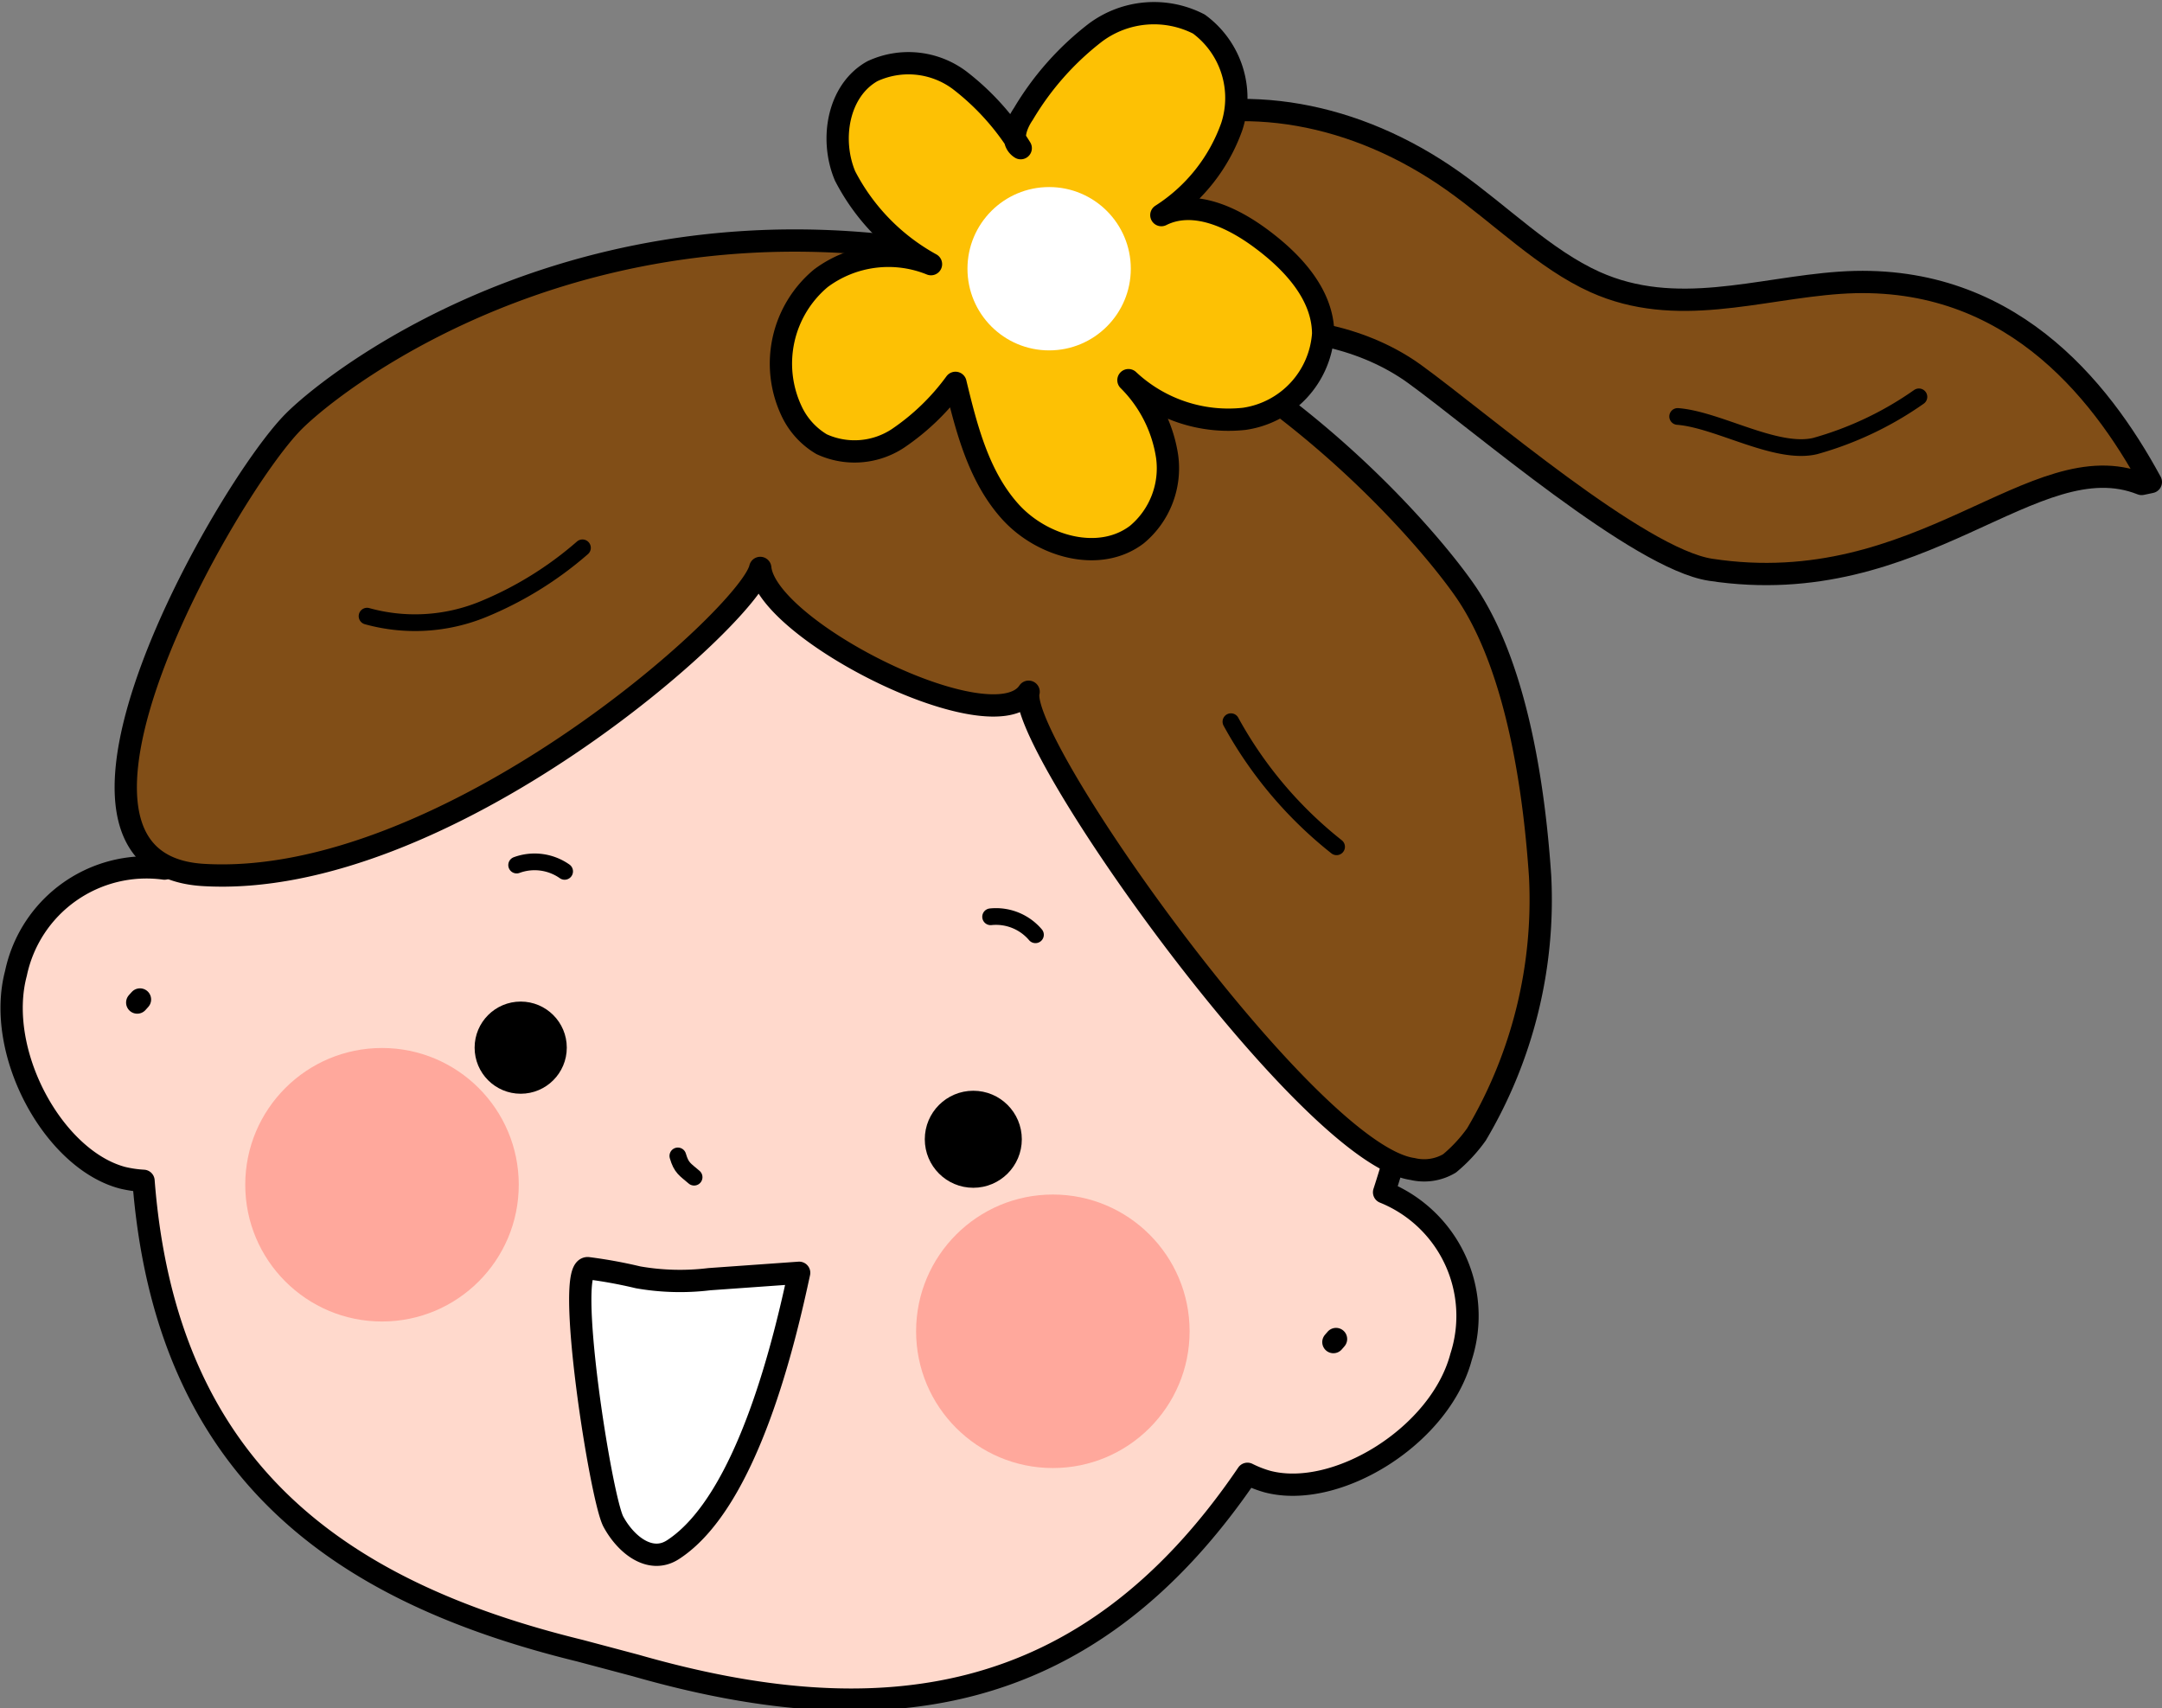
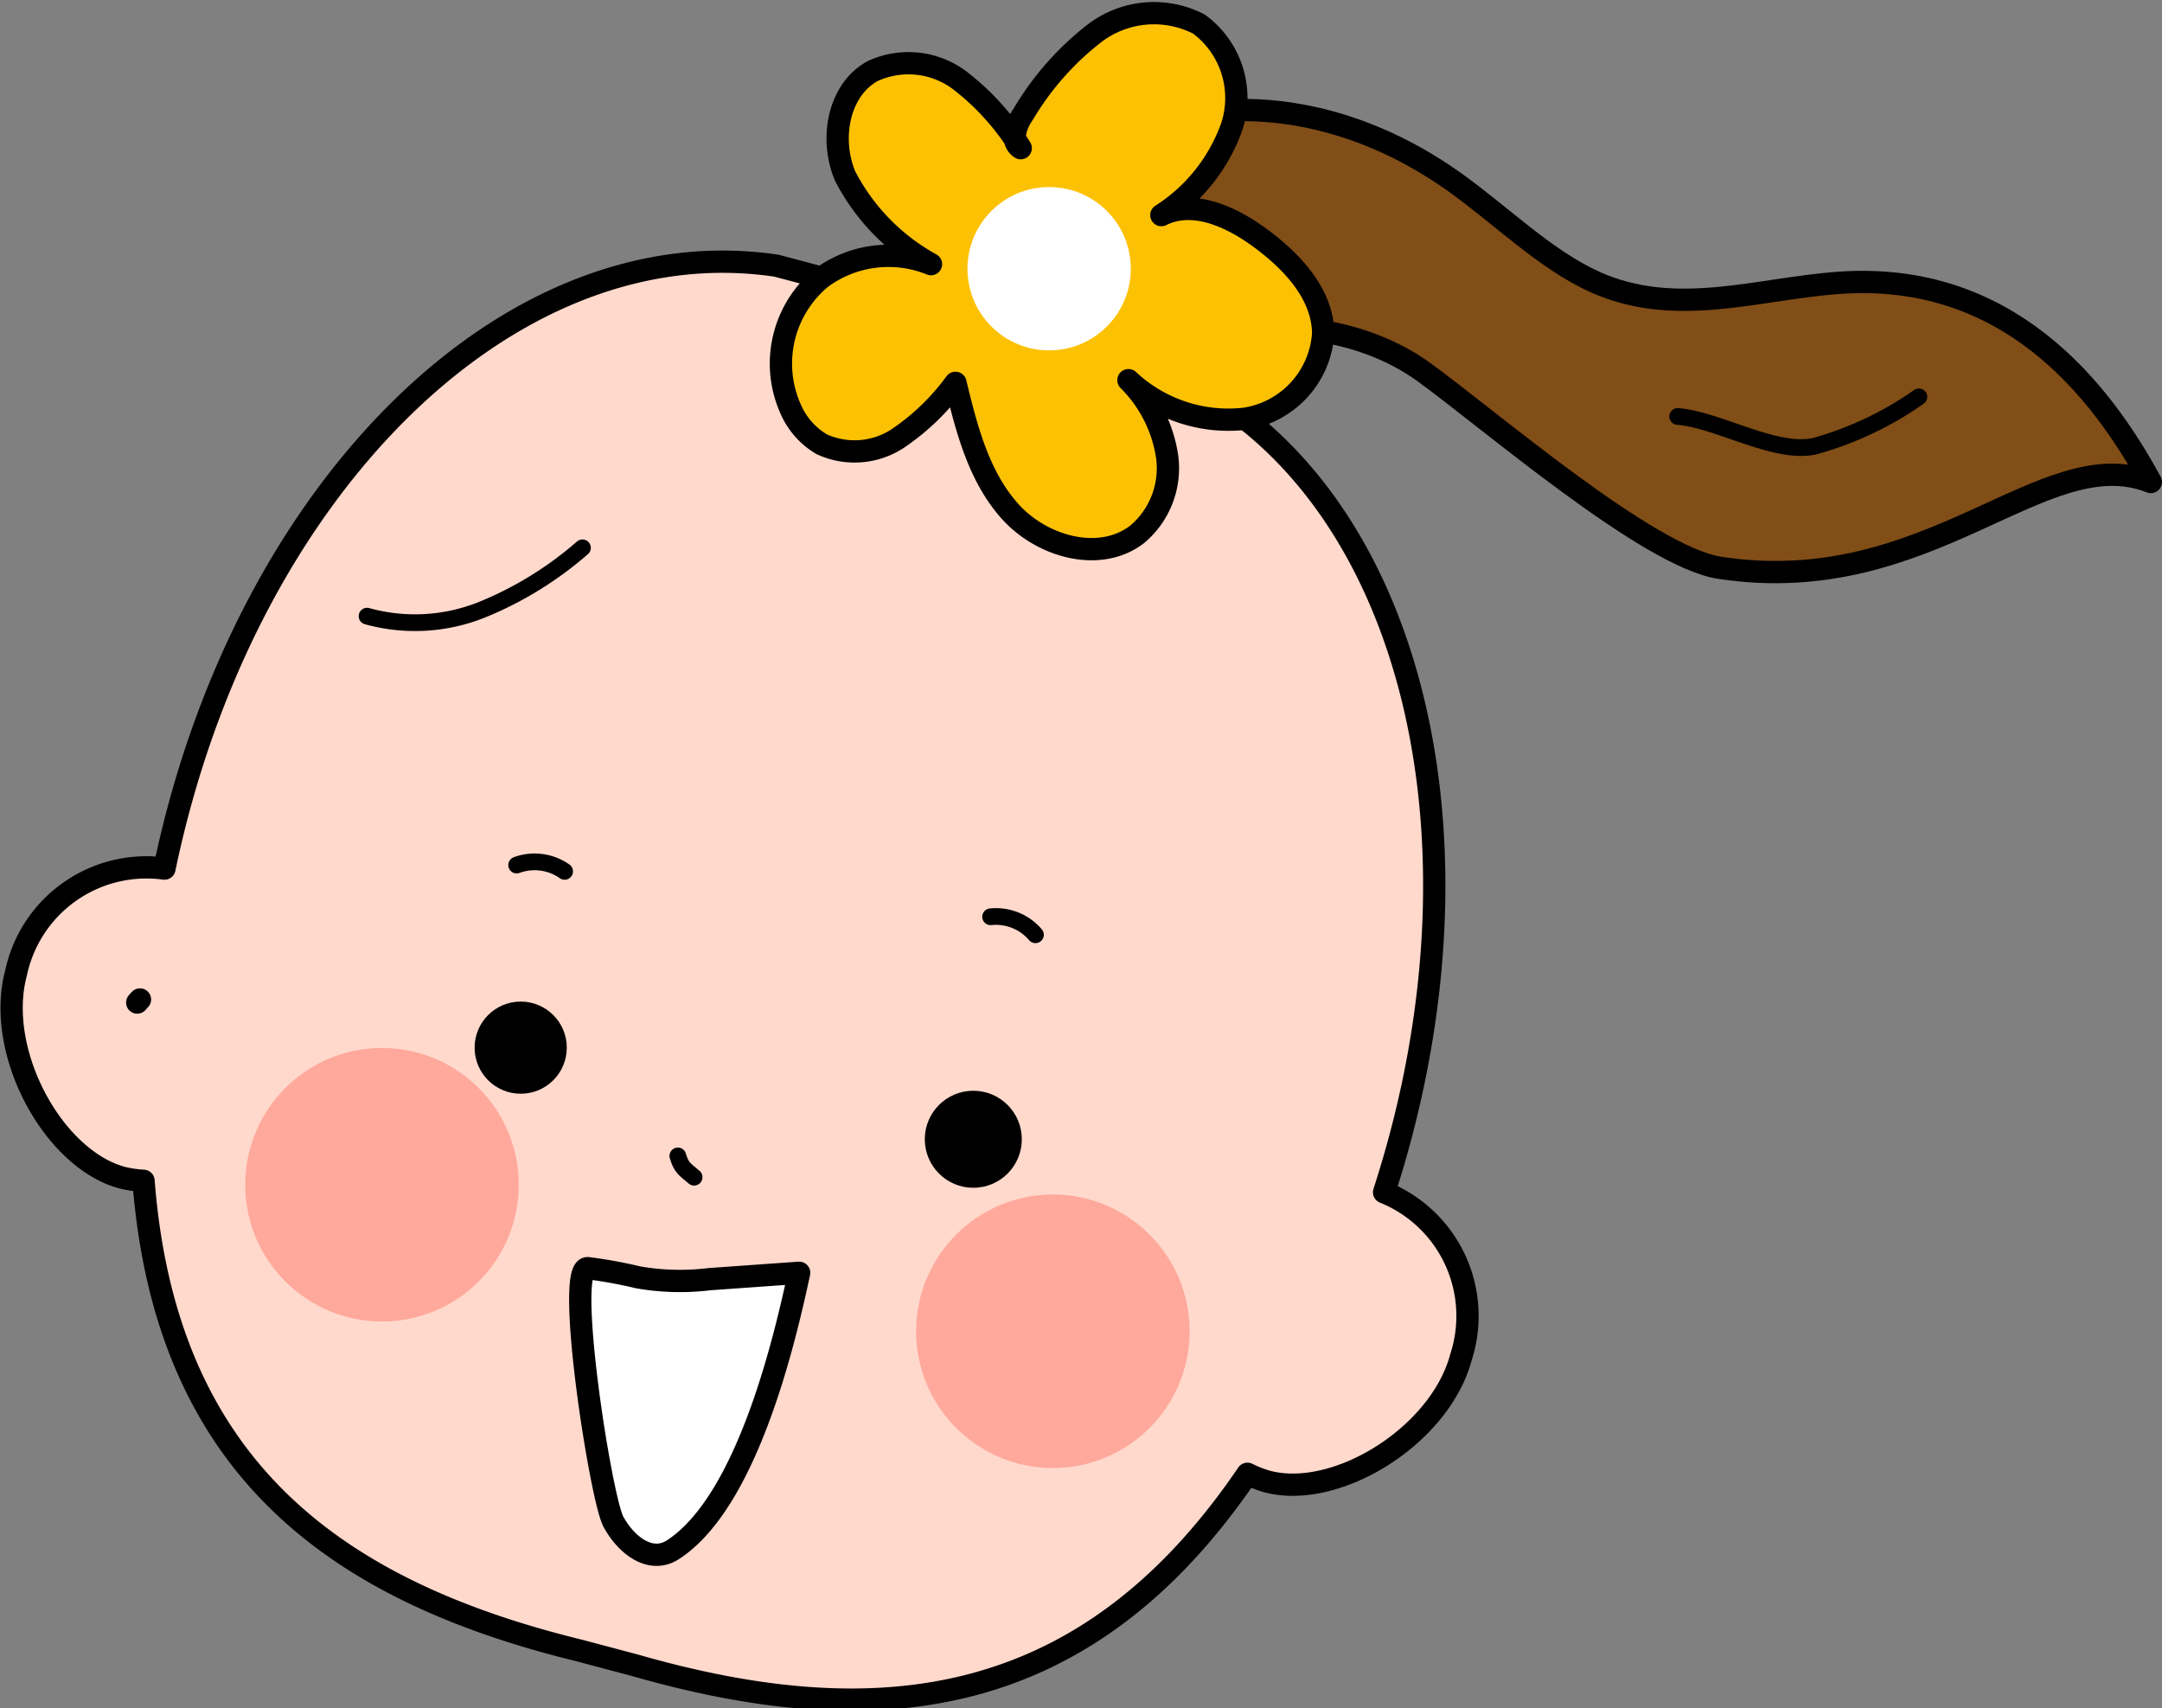
<svg xmlns="http://www.w3.org/2000/svg" width="97.022" height="76.66" viewBox="0 0 97.022 76.66">
  <rect x="0" y="0" width="97.022" height="76.66" fill="#808080" stroke="none" />
  <g id="그룹_10956" data-name="그룹 10956" transform="translate(-338.975 -188.127)">
    <g id="그룹_10953" data-name="그룹 10953" transform="translate(339.496 199.872)">
      <g id="그룹_10952" data-name="그룹 10952">
        <g id="그룹_10951" data-name="그룹 10951">
          <path id="패스_826" data-name="패스 826" d="M401.087,234.686c5.334-16.438.931-32.7-10.443-37.115l-16.816-4.464c-12.064-1.809-23.953,10.134-27.473,27.053a5.985,5.985,0,0,0-6.664,4.7c-.941,3.546,1.679,8.351,4.781,9.174a5.276,5.276,0,0,0,.944.138c1,12.918,8.674,18.416,19.58,21.084l2.5.664c10.795,3.091,20.182,2.121,27.46-8.6a5.051,5.051,0,0,0,.886.346c3.1.825,7.761-2.047,8.7-5.593A5.985,5.985,0,0,0,401.087,234.686Z" transform="translate(-339.496 -192.927)" fill="#ffd9cc" stroke="#000" stroke-linecap="round" stroke-linejoin="round" stroke-width="1" />
          <path id="패스_827" data-name="패스 827" d="M341.752,205.446l-.124.138" transform="translate(-335.991 -172.339)" fill="none" stroke="#000" stroke-linecap="round" stroke-linejoin="round" stroke-width="1" />
-           <path id="패스_828" data-name="패스 828" d="M362.046,211.208l-.119.138" transform="translate(-302.611 -162.864)" fill="none" stroke="#000" stroke-linecap="round" stroke-linejoin="round" stroke-width="1" />
          <circle id="타원_98" data-name="타원 98" cx="6.137" cy="6.137" r="6.137" transform="translate(10.485 35.284)" fill="#ffa89c" />
          <circle id="타원_99" data-name="타원 99" cx="6.137" cy="6.137" r="6.137" transform="translate(40.59 41.86)" fill="#ffa89c" />
          <g id="그룹_10950" data-name="그룹 10950" transform="translate(20.778 33.201)">
            <path id="패스_829" data-name="패스 829" d="M350.8,208.1c.159.547.32.6.73.955" transform="translate(-341.68 -201.174)" fill="none" stroke="#000" stroke-linecap="round" stroke-linejoin="round" stroke-width="0.75" />
            <circle id="타원_100" data-name="타원 100" cx="2.177" cy="2.177" r="2.177" transform="translate(20.202 4.002)" />
            <circle id="타원_101" data-name="타원 101" cx="2.068" cy="2.068" r="2.068" />
          </g>
        </g>
        <path id="패스_830" data-name="패스 830" d="M348.067,203.254a2.34,2.34,0,0,1,2.153.283" transform="translate(-325.403 -176.179)" fill="none" stroke="#000" stroke-linecap="round" stroke-linejoin="round" stroke-width="0.75" />
        <path id="패스_831" data-name="패스 831" d="M356.11,204.051a2.324,2.324,0,0,1,2.012.807" transform="translate(-312.176 -174.655)" fill="none" stroke="#000" stroke-linecap="round" stroke-linejoin="round" stroke-width="0.75" />
      </g>
    </g>
    <g id="그룹_10954" data-name="그룹 10954" transform="translate(344.619 198.927)">
-       <path id="패스_832" data-name="패스 832" d="M344.907,221.033c10.84.656,24.509-11.614,25-13.778.286,2.837,10.472,7.936,12.043,5.556-.592,2.216,12.545,20.764,17.231,21.417a2.225,2.225,0,0,0,1.658-.251,6.855,6.855,0,0,0,1.208-1.3,20.642,20.642,0,0,0,2.856-11.6c-.217-3.192-.883-9.242-3.4-12.844-1.96-2.8-9.88-12.011-21.261-14.645-17.506-4.051-29.271,5.08-31.279,7.1C345.962,203.707,336.333,220.512,344.907,221.033Z" transform="translate(-341.434 -192.569)" fill="#814e17" stroke="#000" stroke-linecap="round" stroke-linejoin="round" stroke-width="1" />
-     </g>
-     <path id="패스_833" data-name="패스 833" d="M355.564,199.115c1.968-5.344,3.93-6.458,8.333-8.013s9.478-.664,13.862,2.436c2.131,1.507,4.12,3.52,6.373,4.533,3.639,1.634,7.315.288,10.972.034,7.505-.524,11.67,4.7,13.971,8.941l-.415.087c-4.815-1.915-9.9,5.289-19.344,3.85-3.213-.489-10.319-6.638-13.278-8.782-4.4-3.184-12.006-2.615-14.711,2.1" transform="translate(26.422 2.712)" fill="#814e17" stroke="#000" stroke-linecap="round" stroke-linejoin="round" stroke-width="1" />
+       </g>
+     <path id="패스_833" data-name="패스 833" d="M355.564,199.115c1.968-5.344,3.93-6.458,8.333-8.013s9.478-.664,13.862,2.436c2.131,1.507,4.12,3.52,6.373,4.533,3.639,1.634,7.315.288,10.972.034,7.505-.524,11.67,4.7,13.971,8.941c-4.815-1.915-9.9,5.289-19.344,3.85-3.213-.489-10.319-6.638-13.278-8.782-4.4-3.184-12.006-2.615-14.711,2.1" transform="translate(26.422 2.712)" fill="#814e17" stroke="#000" stroke-linecap="round" stroke-linejoin="round" stroke-width="1" />
    <path id="패스_834" data-name="패스 834" d="M354.947,210.5l4.022-.286c-.613,2.837-2.29,10.245-5.667,12.429-1,.645-2.094-.2-2.668-1.256s-2.2-11.532-1.134-11.379a21.249,21.249,0,0,1,2.242.41A10.9,10.9,0,0,0,354.947,210.5Z" transform="translate(15.869 35.03)" fill="#fff" stroke="#000" stroke-linecap="round" stroke-linejoin="round" stroke-width="1" />
    <path id="패스_835" data-name="패스 835" d="M367.769,196.1c1.822.143,4.416,1.743,6.169,1.328a15.2,15.2,0,0,0,4.657-2.208" transform="translate(46.493 10.716)" fill="none" stroke="#000" stroke-linecap="round" stroke-linejoin="round" stroke-width="0.75" />
    <g id="그룹_10955" data-name="그룹 10955" transform="translate(374.016 188.703)">
      <path id="패스_836" data-name="패스 836" d="M355.432,196.022c-.688-1.637-.32-3.834,1.227-4.7a3.834,3.834,0,0,1,3.906.4,11.31,11.31,0,0,1,2.75,3.054c-.487-.307-.209-1.058.116-1.531a12.938,12.938,0,0,1,3.242-3.66,4.4,4.4,0,0,1,4.638-.378,4.115,4.115,0,0,1,1.478,4.593,7.807,7.807,0,0,1-3.163,3.98c1.441-.722,3.168.087,4.461,1.045,1.423,1.052,2.793,2.512,2.8,4.281a4.143,4.143,0,0,1-3.538,3.816,6.561,6.561,0,0,1-5.2-1.735,6.115,6.115,0,0,1,1.737,3.435,3.872,3.872,0,0,1-1.357,3.493c-1.682,1.283-4.265.545-5.683-1.029s-1.962-3.721-2.459-5.778a10.412,10.412,0,0,1-2.576,2.488,3.533,3.533,0,0,1-3.432.264,3.4,3.4,0,0,1-1.351-1.494,4.988,4.988,0,0,1,1.32-5.953,5.073,5.073,0,0,1,4.94-.632A9.481,9.481,0,0,1,355.432,196.022Z" transform="translate(-352.55 -188.703)" fill="#fdc104" stroke="#000" stroke-linecap="round" stroke-linejoin="round" stroke-width="1" />
      <circle id="타원_102" data-name="타원 102" cx="3.665" cy="3.665" r="3.665" transform="translate(8.375 7.818)" fill="#fff" />
    </g>
    <path id="패스_837" data-name="패스 837" d="M345.528,200.849a8.051,8.051,0,0,0,5.186-.3,16.031,16.031,0,0,0,4.48-2.766" transform="translate(9.919 14.928)" fill="none" stroke="#000" stroke-linecap="round" stroke-linejoin="round" stroke-width="0.75" />
-     <path id="패스_838" data-name="패스 838" d="M360.188,200.732a18.454,18.454,0,0,0,4.741,5.614" transform="translate(34.026 19.781)" fill="none" stroke="#000" stroke-linecap="round" stroke-linejoin="round" stroke-width="0.75" />
  </g>
</svg>